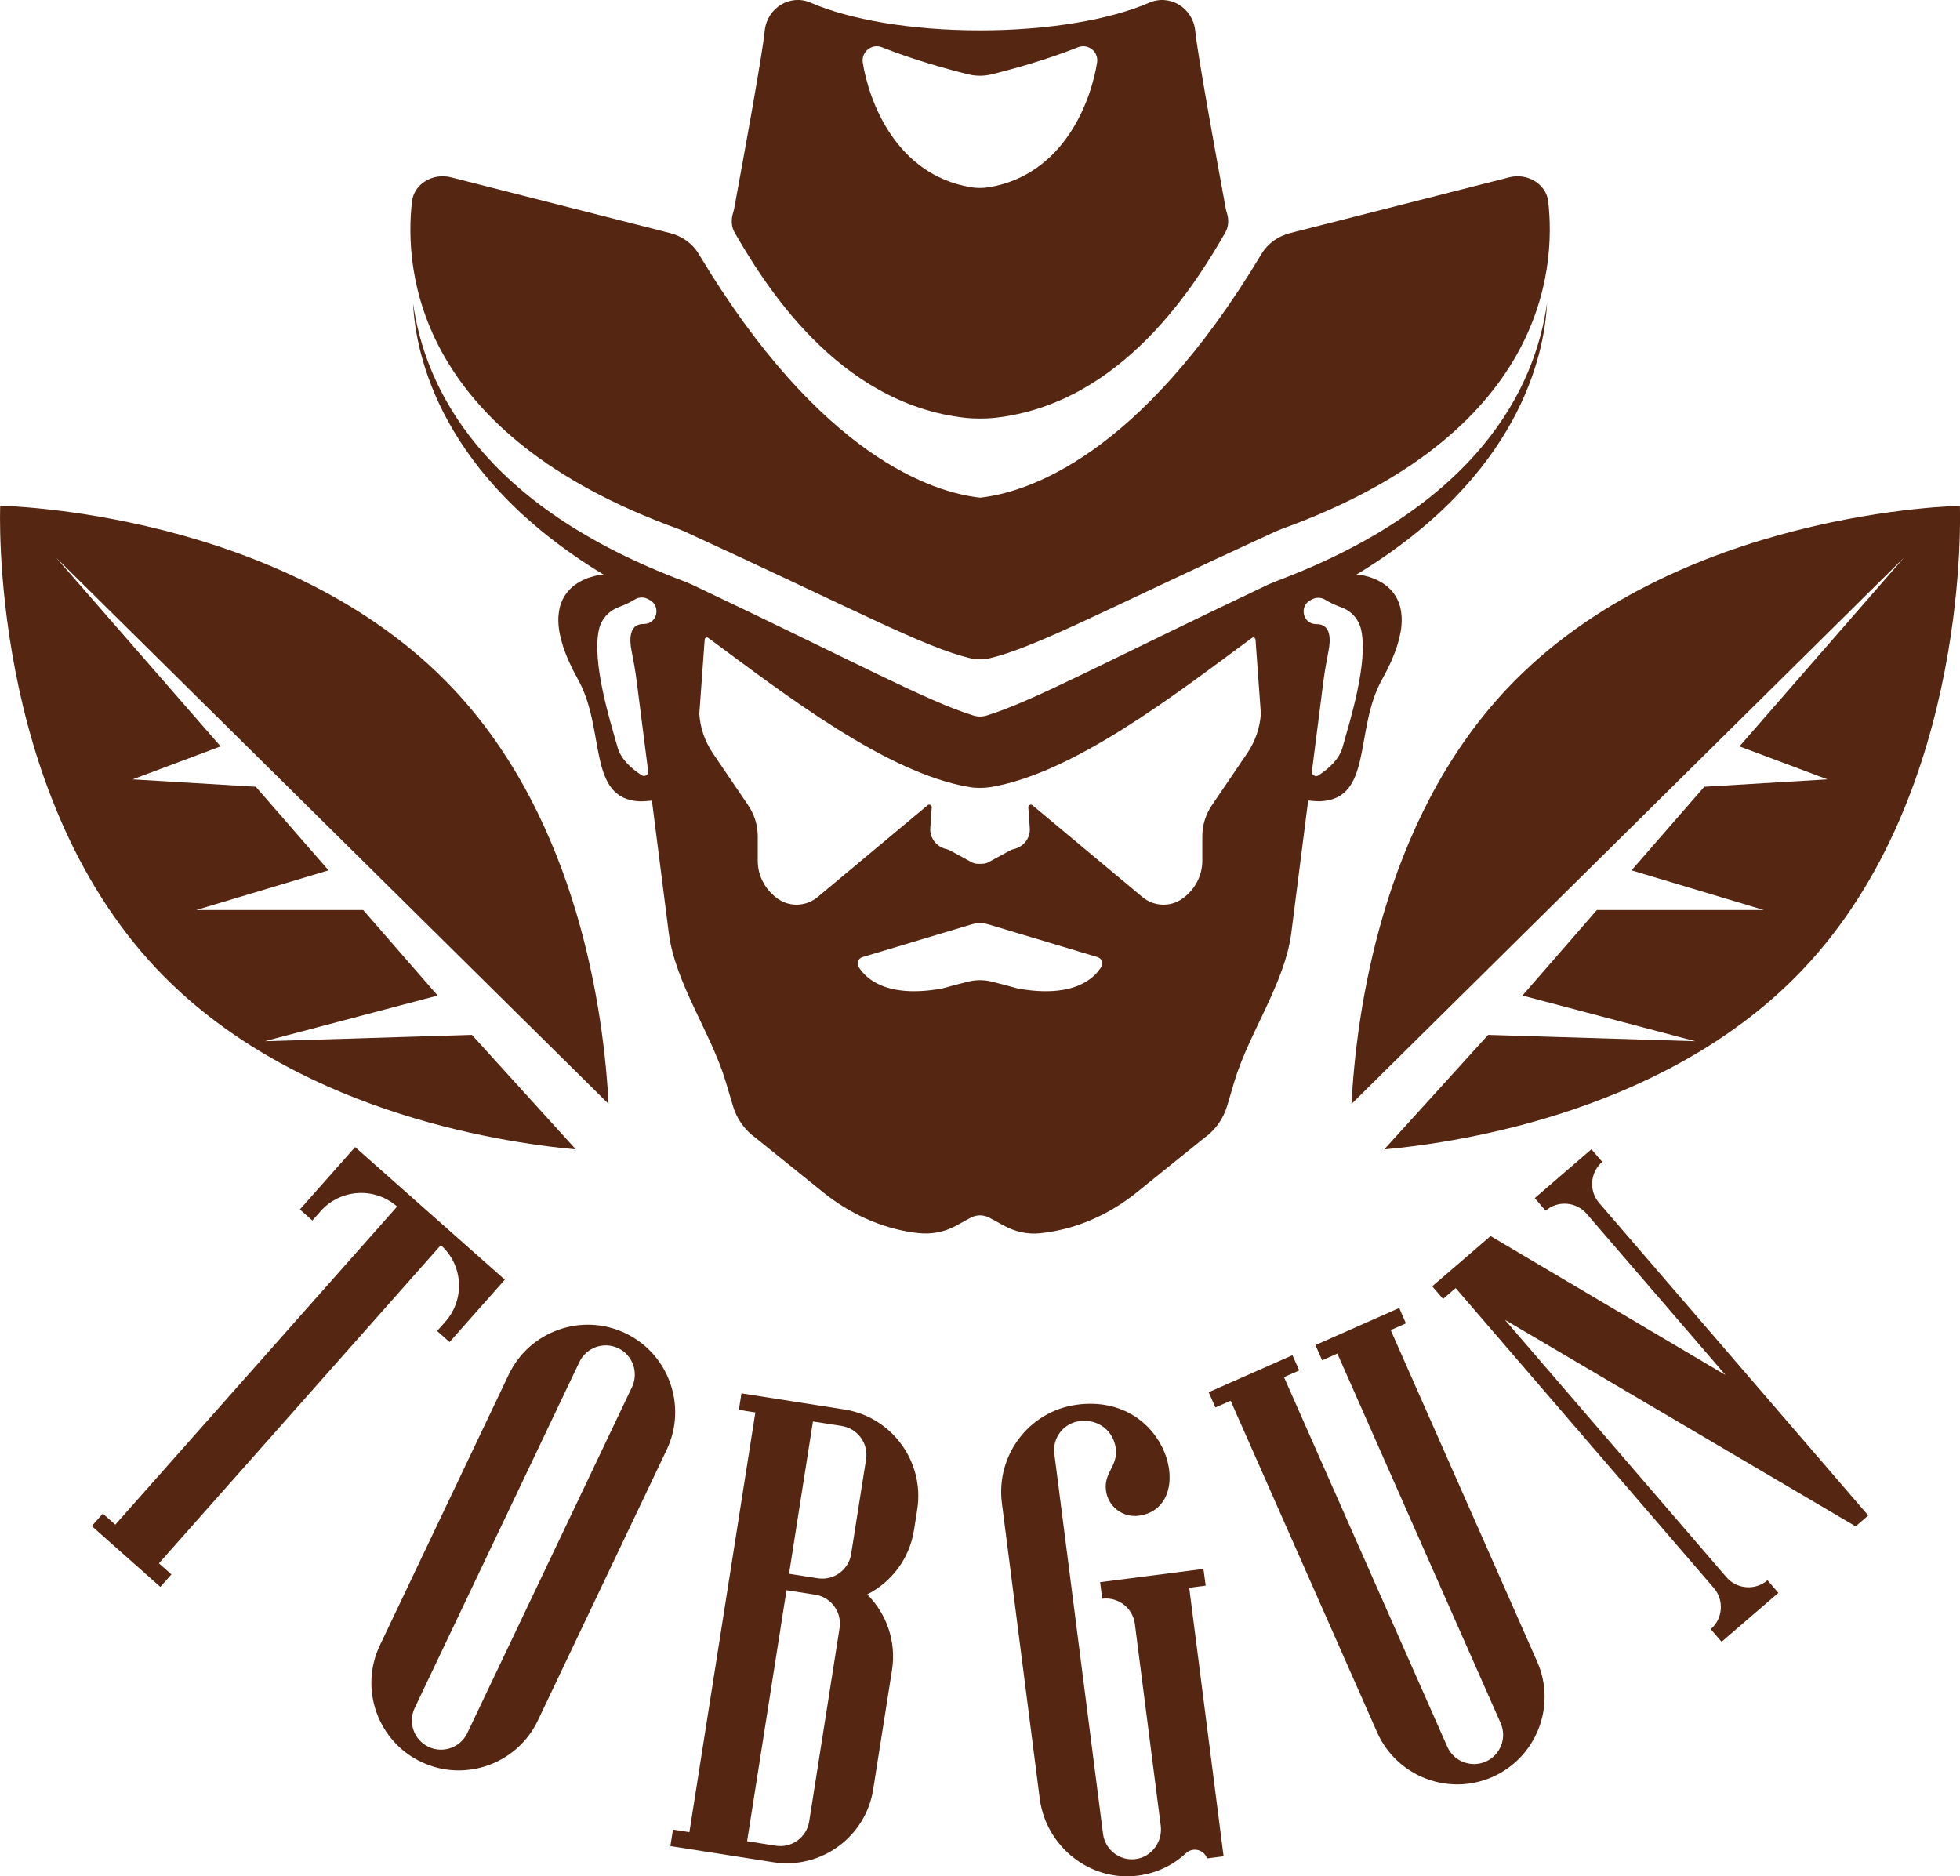
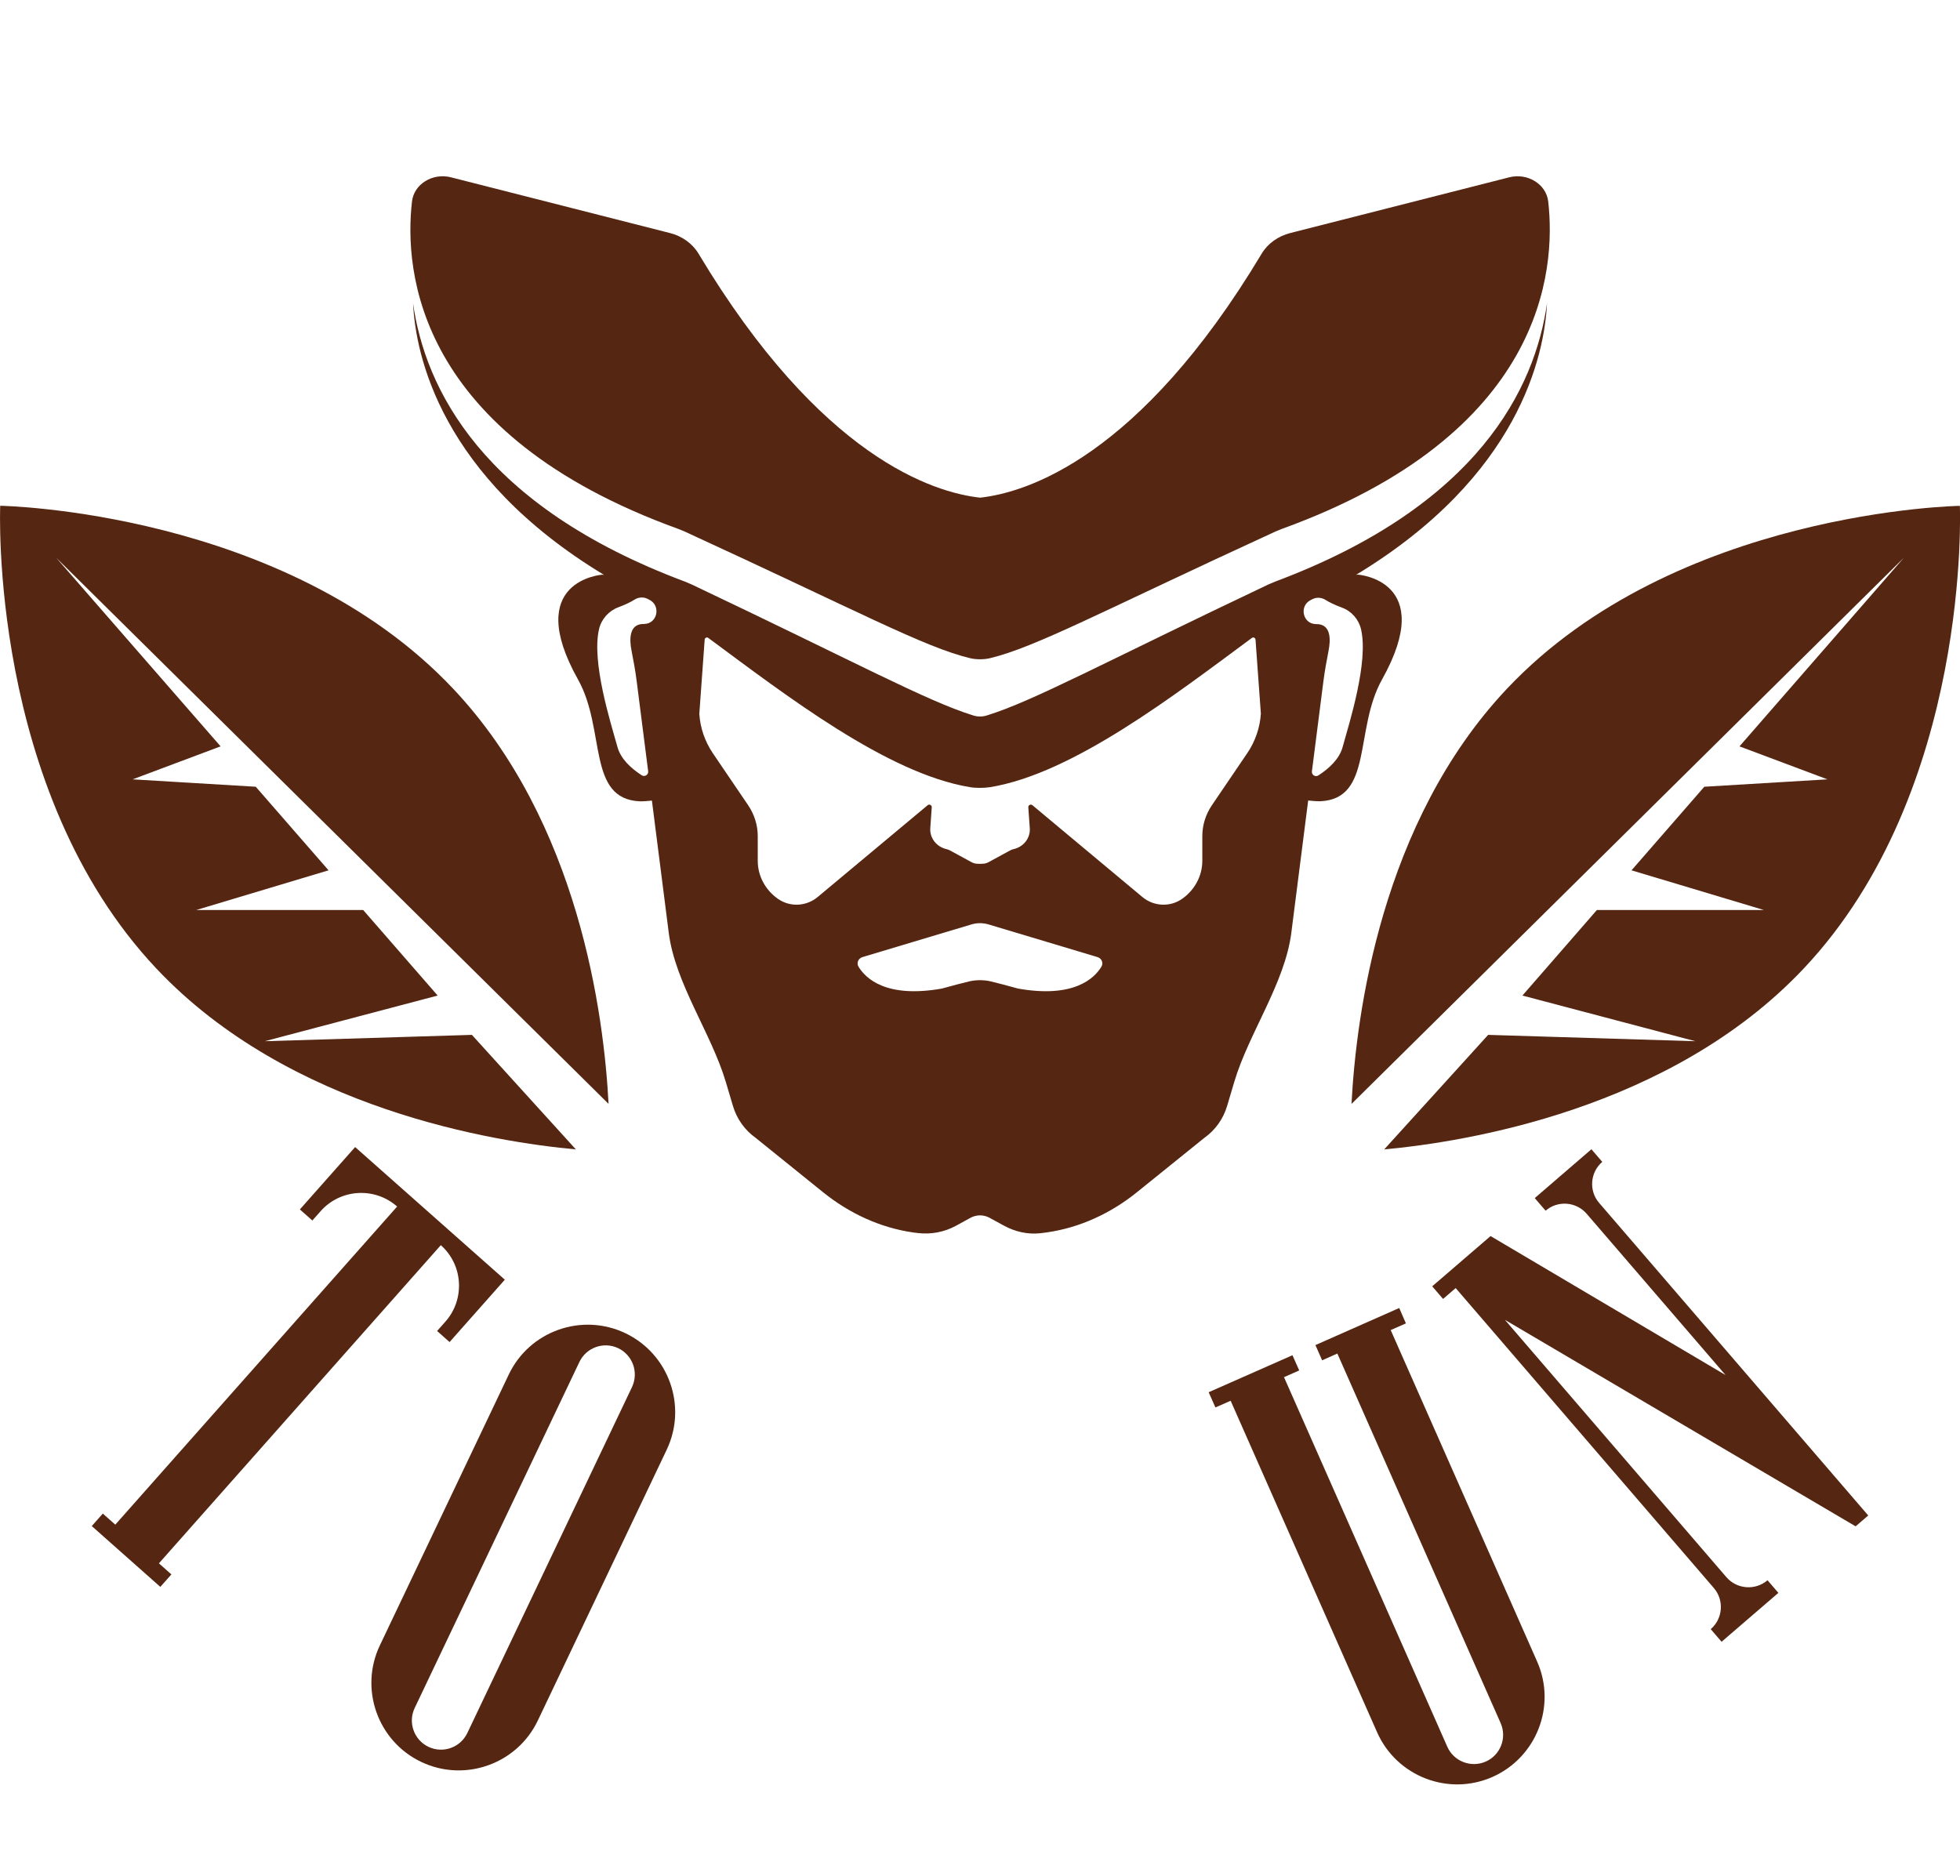
<svg xmlns="http://www.w3.org/2000/svg" version="1.1" id="Logo" x="0px" y="0px" viewBox="0 0 278.11 266.25" style="enable-background:new 0 0 278.11 266.25;" xml:space="preserve">
  <style type="text/css">
	.st0{fill:#552611;}
</style>
  <g id="Logo_1_">
    <g id="XMLID_63_">
      <path id="XMLID_102_" class="st0" d="M96.26,75.06c0.29,0.12,0.59,0.24,0.88,0.36c24.58,11.29,34,16.42,40.52,17.98    c0.46,0.11,0.93,0.15,1.4,0.15c0.47,0,0.94-0.04,1.4-0.15c6.51-1.56,15.93-6.68,40.52-17.98c0.29-0.12,0.59-0.24,0.88-0.36    c37.2-13.46,38.94-36.65,37.82-46.47c-0.28-2.46-2.93-4.09-5.53-3.43l-31.08,7.91c-1.72,0.44-3.19,1.49-4.05,2.93    c-17.36,28.97-33.4,33.9-39.95,34.62c-6.55-0.72-22.59-5.65-39.95-34.62c-0.86-1.44-2.33-2.49-4.05-2.93l-31.08-7.91    c-2.6-0.66-5.25,0.96-5.53,3.43C57.32,38.41,59.06,61.6,96.26,75.06z" />
      <path id="XMLID_91_" class="st0" d="M180.91,82.54c-0.31,0.13-0.62,0.26-0.92,0.39c-23.32,11.06-33.32,16.54-39.98,18.6    c-0.62,0.19-1.28,0.19-1.9,0c-6.66-2.07-16.66-7.54-39.98-18.6c-0.31-0.13-0.62-0.26-0.92-0.39c-28.89-10.8-36.91-27.51-38.6-39.5    c0.36,7.36,3.9,24.51,27.1,38.54l-0.27-0.03c0,0-11.31,0.8-3.42,14.88c3.98,7.11,1.23,16.96,8.79,17.28    c0.62,0,1.17-0.05,1.69-0.11l2.39,18.76c0.91,7.18,6.05,14.27,8.1,21.18l1.01,3.4c0.55,1.85,1.69,3.44,3.23,4.53l9.57,7.72    c3.7,2.98,8.09,5.03,12.79,5.7c0.21,0.03,0.43,0.06,0.64,0.08c1.87,0.22,3.77-0.13,5.43-1.04l2.06-1.13    c0.41-0.22,0.87-0.34,1.34-0.34c0.47,0,0.93,0.12,1.34,0.34l2.07,1.13c1.56,0.85,3.34,1.26,5.11,1.07    c0.32-0.03,0.63-0.07,0.95-0.12c4.7-0.67,9.1-2.72,12.79-5.7l9.57-7.72c1.54-1.09,2.68-2.68,3.23-4.53l1.01-3.4    c2.05-6.91,7.19-14,8.1-21.18l2.39-18.76c0.52,0.06,1.08,0.11,1.69,0.11c7.56-0.32,4.81-10.17,8.79-17.28    c7.88-14.08-3.42-14.88-3.42-14.88l-0.27,0.03c23.2-14.03,26.73-31.19,27.1-38.54C217.82,55.03,209.79,71.74,180.91,82.54z     M91.4,88.54c-0.03,0-0.06,0-0.09,0c-2.1,0-2,2.28-1.7,3.79c0.28,1.44,0.55,2.88,0.73,4.33l1.63,12.78    c0.06,0.5-0.49,0.85-0.92,0.57c-1.56-1.01-2.97-2.34-3.43-3.99c-1-3.57-3.69-12.04-2.63-16.71c0.32-1.43,1.36-2.61,2.73-3.13    c1.02-0.38,1.78-0.75,2.33-1.1c0.56-0.35,1.25-0.4,1.84-0.1c0.09,0.05,0.18,0.09,0.27,0.14C93.82,85.98,93.27,88.52,91.4,88.54z     M156.28,137.18c-1,1.65-3.91,4.5-11.82,3.1c-1.73-0.47-2.97-0.81-3.93-1.03c-0.48-0.11-0.98-0.16-1.48-0.16    c-0.5,0-0.99,0.05-1.48,0.16c-0.96,0.22-2.2,0.56-3.93,1.03c-7.91,1.4-10.82-1.45-11.82-3.1c-0.32-0.53-0.04-1.19,0.57-1.37    l15.44-4.63c0.8-0.24,1.65-0.24,2.45,0l15.44,4.63C156.33,135.99,156.6,136.66,156.28,137.18z M176.96,106.9l-5.01,7.38    c-0.88,1.3-1.35,2.82-1.35,4.37v3.5c0,2.14-1.08,4.16-2.9,5.42c-1.71,1.18-4.01,1.05-5.6-0.28l-11.86-9.9l-3.75-3.13    c-0.24-0.2-0.6-0.01-0.58,0.3l0.21,2.97c0.1,1.39-0.88,2.64-2.29,2.96c-0.16,0.04-0.32,0.09-0.47,0.17l-3.05,1.66    c-0.23,0.13-0.48,0.22-0.75,0.24c-0.33,0.03-0.66,0.03-1,0c-0.26-0.02-0.52-0.11-0.75-0.24l-3.05-1.66    c-0.15-0.08-0.31-0.13-0.47-0.17c-1.41-0.33-2.38-1.57-2.29-2.96l0.21-2.97c0.02-0.31-0.34-0.5-0.58-0.3l-3.75,3.13l-11.86,9.9    c-1.6,1.33-3.89,1.46-5.6,0.28c-1.82-1.26-2.9-3.27-2.9-5.42v-3.5c0-1.55-0.47-3.06-1.35-4.37l-5.01-7.38    c-1.14-1.68-1.81-3.62-1.93-5.62l0.76-10.52c0.02-0.25,0.3-0.39,0.51-0.24c10.96,8.1,25.38,19.26,37.15,21.18    c0.47,0.08,0.94,0.1,1.42,0.1c0.47,0,0.95-0.03,1.42-0.1c11.77-1.92,26.19-13.08,37.15-21.18c0.2-0.15,0.49-0.01,0.51,0.24    l0.76,10.52C178.77,103.28,178.11,105.22,176.96,106.9z M193.13,89.33c1.06,4.67-1.64,13.14-2.63,16.71    c-0.46,1.65-1.87,2.98-3.43,3.99c-0.43,0.28-0.98-0.07-0.92-0.57l1.63-12.78c0.19-1.45,0.45-2.9,0.73-4.33    c0.3-1.52,0.4-3.79-1.7-3.79c-0.03,0-0.06,0-0.09,0c-1.87-0.02-2.42-2.56-0.75-3.41c0.09-0.04,0.18-0.09,0.26-0.13    c0.59-0.3,1.29-0.25,1.86,0.11c0.55,0.35,1.3,0.71,2.32,1.09C191.78,86.72,192.81,87.9,193.13,89.33z" />
-       <path id="XMLID_66_" class="st0" d="M137.07,59.3c1.09,0.12,2.89,0.12,3.98,0c18.38-1.96,28.82-19.39,32.8-26.28    c0.5-0.87,0.53-1.88,0.23-2.83c-0.05-0.16-0.12-0.41-0.15-0.57c-1.37-7.43-3.98-21.79-4.33-25.19c0-0.03-0.01-0.05-0.01-0.08    c-0.34-3.25-3.61-5.22-6.51-3.97c-5.5,2.39-14.21,3.93-24.03,3.93c-9.82,0-18.54-1.54-24.03-3.93c-2.89-1.26-6.17,0.72-6.51,3.97    c0,0.03-0.01,0.05-0.01,0.08c-0.34,3.4-2.96,17.76-4.33,25.19c-0.03,0.16-0.1,0.41-0.15,0.57c-0.29,0.95-0.27,1.97,0.23,2.83    C108.25,39.9,118.69,57.33,137.07,59.3z M125.15,6.71c4.32,1.72,8.92,3.01,12.19,3.83c0.56,0.14,1.13,0.21,1.71,0.21    c0.58,0,1.15-0.07,1.71-0.21c3.27-0.82,7.87-2.11,12.19-3.83c1.46-0.58,2.96,0.64,2.72,2.17c-0.87,5.46-4.66,15.86-15.29,17.68    c-0.88,0.15-1.78,0.15-2.67,0c-10.62-1.81-14.42-12.22-15.29-17.68C122.19,7.35,123.7,6.13,125.15,6.71z" />
    </g>
    <g id="XMLID_718_">
      <path id="XMLID_570_" class="st0" d="M7.97,79.14l23.33,26.77l-12.48,4.68l17.47,1.05l10.33,11.86l-18.77,5.63l23.68,0    l10.57,12.14l-24.54,6.48l29.4-0.9l14.75,16.25c-11.37-1.04-40.62-5.62-59.51-25.65C-1.68,112.13,0.03,71.77,0.03,71.77    s40.4,0.65,64.26,25.95c17.88,18.95,21.41,46.36,22.06,58.92L7.97,79.14z" />
      <path id="XMLID_717_" class="st0" d="M270.15,79.14l-23.33,26.77l12.48,4.68l-17.47,1.05l-10.33,11.86l18.77,5.63l-23.68,0    l-10.57,12.14l24.54,6.48l-29.4-0.9l-14.75,16.25c11.37-1.04,40.62-5.62,59.51-25.65c23.87-25.3,22.17-65.67,22.17-65.67    s-40.4,0.65-64.26,25.95c-17.88,18.95-21.41,46.36-22.06,58.92L270.15,79.14z" />
    </g>
    <g id="XMLID_700_">
      <path id="XMLID_715_" class="st0" d="M22.55,221.84l1.77,1.57l-1.57,1.77l-9.73-8.63l1.57-1.77l1.77,1.57l39.99-45.14    c-3.17-2.81-8.04-2.52-10.85,0.65l-1.18,1.33l-1.77-1.57l7.84-8.85l21.24,18.82l-7.84,8.85l-1.77-1.57l1.18-1.33    c2.81-3.17,2.52-8.04-0.65-10.85L22.55,221.84z" />
      <path id="XMLID_712_" class="st0" d="M59.77,250.02c-6.18-2.94-8.81-10.36-5.87-16.54l18.29-38.43    c2.94-6.18,10.36-8.81,16.54-5.87c6.18,2.94,8.81,10.36,5.87,16.54l-18.29,38.43C73.37,250.32,65.95,252.96,59.77,250.02z     M87.72,191.31c-2.06-0.98-4.53-0.1-5.51,1.96l-23.37,49.1c-0.98,2.06-0.1,4.53,1.96,5.51c2.06,0.98,4.53,0.1,5.51-1.96    l23.37-49.1C90.65,194.76,89.78,192.29,87.72,191.31z" />
-       <path id="XMLID_708_" class="st0" d="M123.05,226.25c2.72,2.71,4.16,6.65,3.52,10.73l-2.67,16.93    c-1.06,6.76-7.43,11.4-14.19,10.34l-14.59-2.29l0.37-2.34l2.33,0.37l9.36-59.56l-2.34-0.37l0.37-2.34l14.6,2.29    c6.76,1.06,11.4,7.43,10.34,14.19l-0.46,2.92C129.05,221.2,126.48,224.51,123.05,226.25z M119.13,231.02    c0.35-2.25-1.19-4.37-3.45-4.73l-4.08-0.64l-5.59,35.62l4.08,0.64c2.25,0.35,4.38-1.19,4.73-3.45L119.13,231.02z M122.89,207.08    c0.35-2.25-1.19-4.37-3.45-4.73l-4.09-0.64l-3.39,21.61l4.08,0.64c2.25,0.35,4.38-1.19,4.73-3.44L122.89,207.08z" />
-       <path id="XMLID_706_" class="st0" d="M171.08,225l-2.34,0.3l4.88,38.11l-2.35,0.3c-0.43-1.26-2.01-1.65-2.99-0.74    c-1.8,1.67-4.11,2.82-6.72,3.17c-6.82,0.94-13.15-4.08-14.03-10.92l-5.37-41.93c-0.87-6.78,3.86-13.05,10.64-13.96    c13.09-1.75,17.18,14.62,8.79,15.75c-2.28,0.31-4.37-1.3-4.66-3.57c-0.33-2.6,1.72-3.43,1.39-5.99c-0.3-2.34-2.35-4.22-5.14-3.86    c-2.26,0.29-3.87,2.36-3.58,4.62l6.91,53.94c0.29,2.24,2.32,3.84,4.56,3.59c2.3-0.26,3.93-2.45,3.63-4.75l-3.67-28.62    c-0.29-2.27-2.36-3.87-4.63-3.58c0,0-0.3-2.34-0.3-2.35l14.66-1.88L171.08,225z" />
      <path id="XMLID_704_" class="st0" d="M199.49,187.79l-2.16,0.95l20.78,47.04c2.77,6.26-0.08,13.6-6.34,16.37    c-6.26,2.77-13.6-0.08-16.37-6.34l-20.78-47.04l-2.16,0.95l-0.96-2.16l11.89-5.25l0.96,2.16l-2.16,0.95l23.17,52.44    c0.92,2.09,3.37,3.03,5.46,2.11c2.09-0.92,3.03-3.37,2.11-5.46l-23.17-52.44l-2.16,0.96l-0.95-2.16l11.89-5.26L199.49,187.79z" />
      <path id="XMLID_701_" class="st0" d="M225.81,163.08l1.54,1.79c-1.73,1.49-1.93,4.11-0.44,5.83l38.18,44.35l-1.79,1.54    l-49.76-29.3l31.42,36.51c1.49,1.73,4.11,1.92,5.84,0.44l1.54,1.79l-8.06,6.94l-1.54-1.79c1.73-1.49,1.93-4.11,0.44-5.84    l-36.63-42.56l-1.79,1.54l-1.54-1.79l8.28-7.13l33.34,19.72l-19.7-22.88c-1.49-1.73-4.11-1.93-5.83-0.44l-1.54-1.79L225.81,163.08    z" />
    </g>
  </g>
</svg>